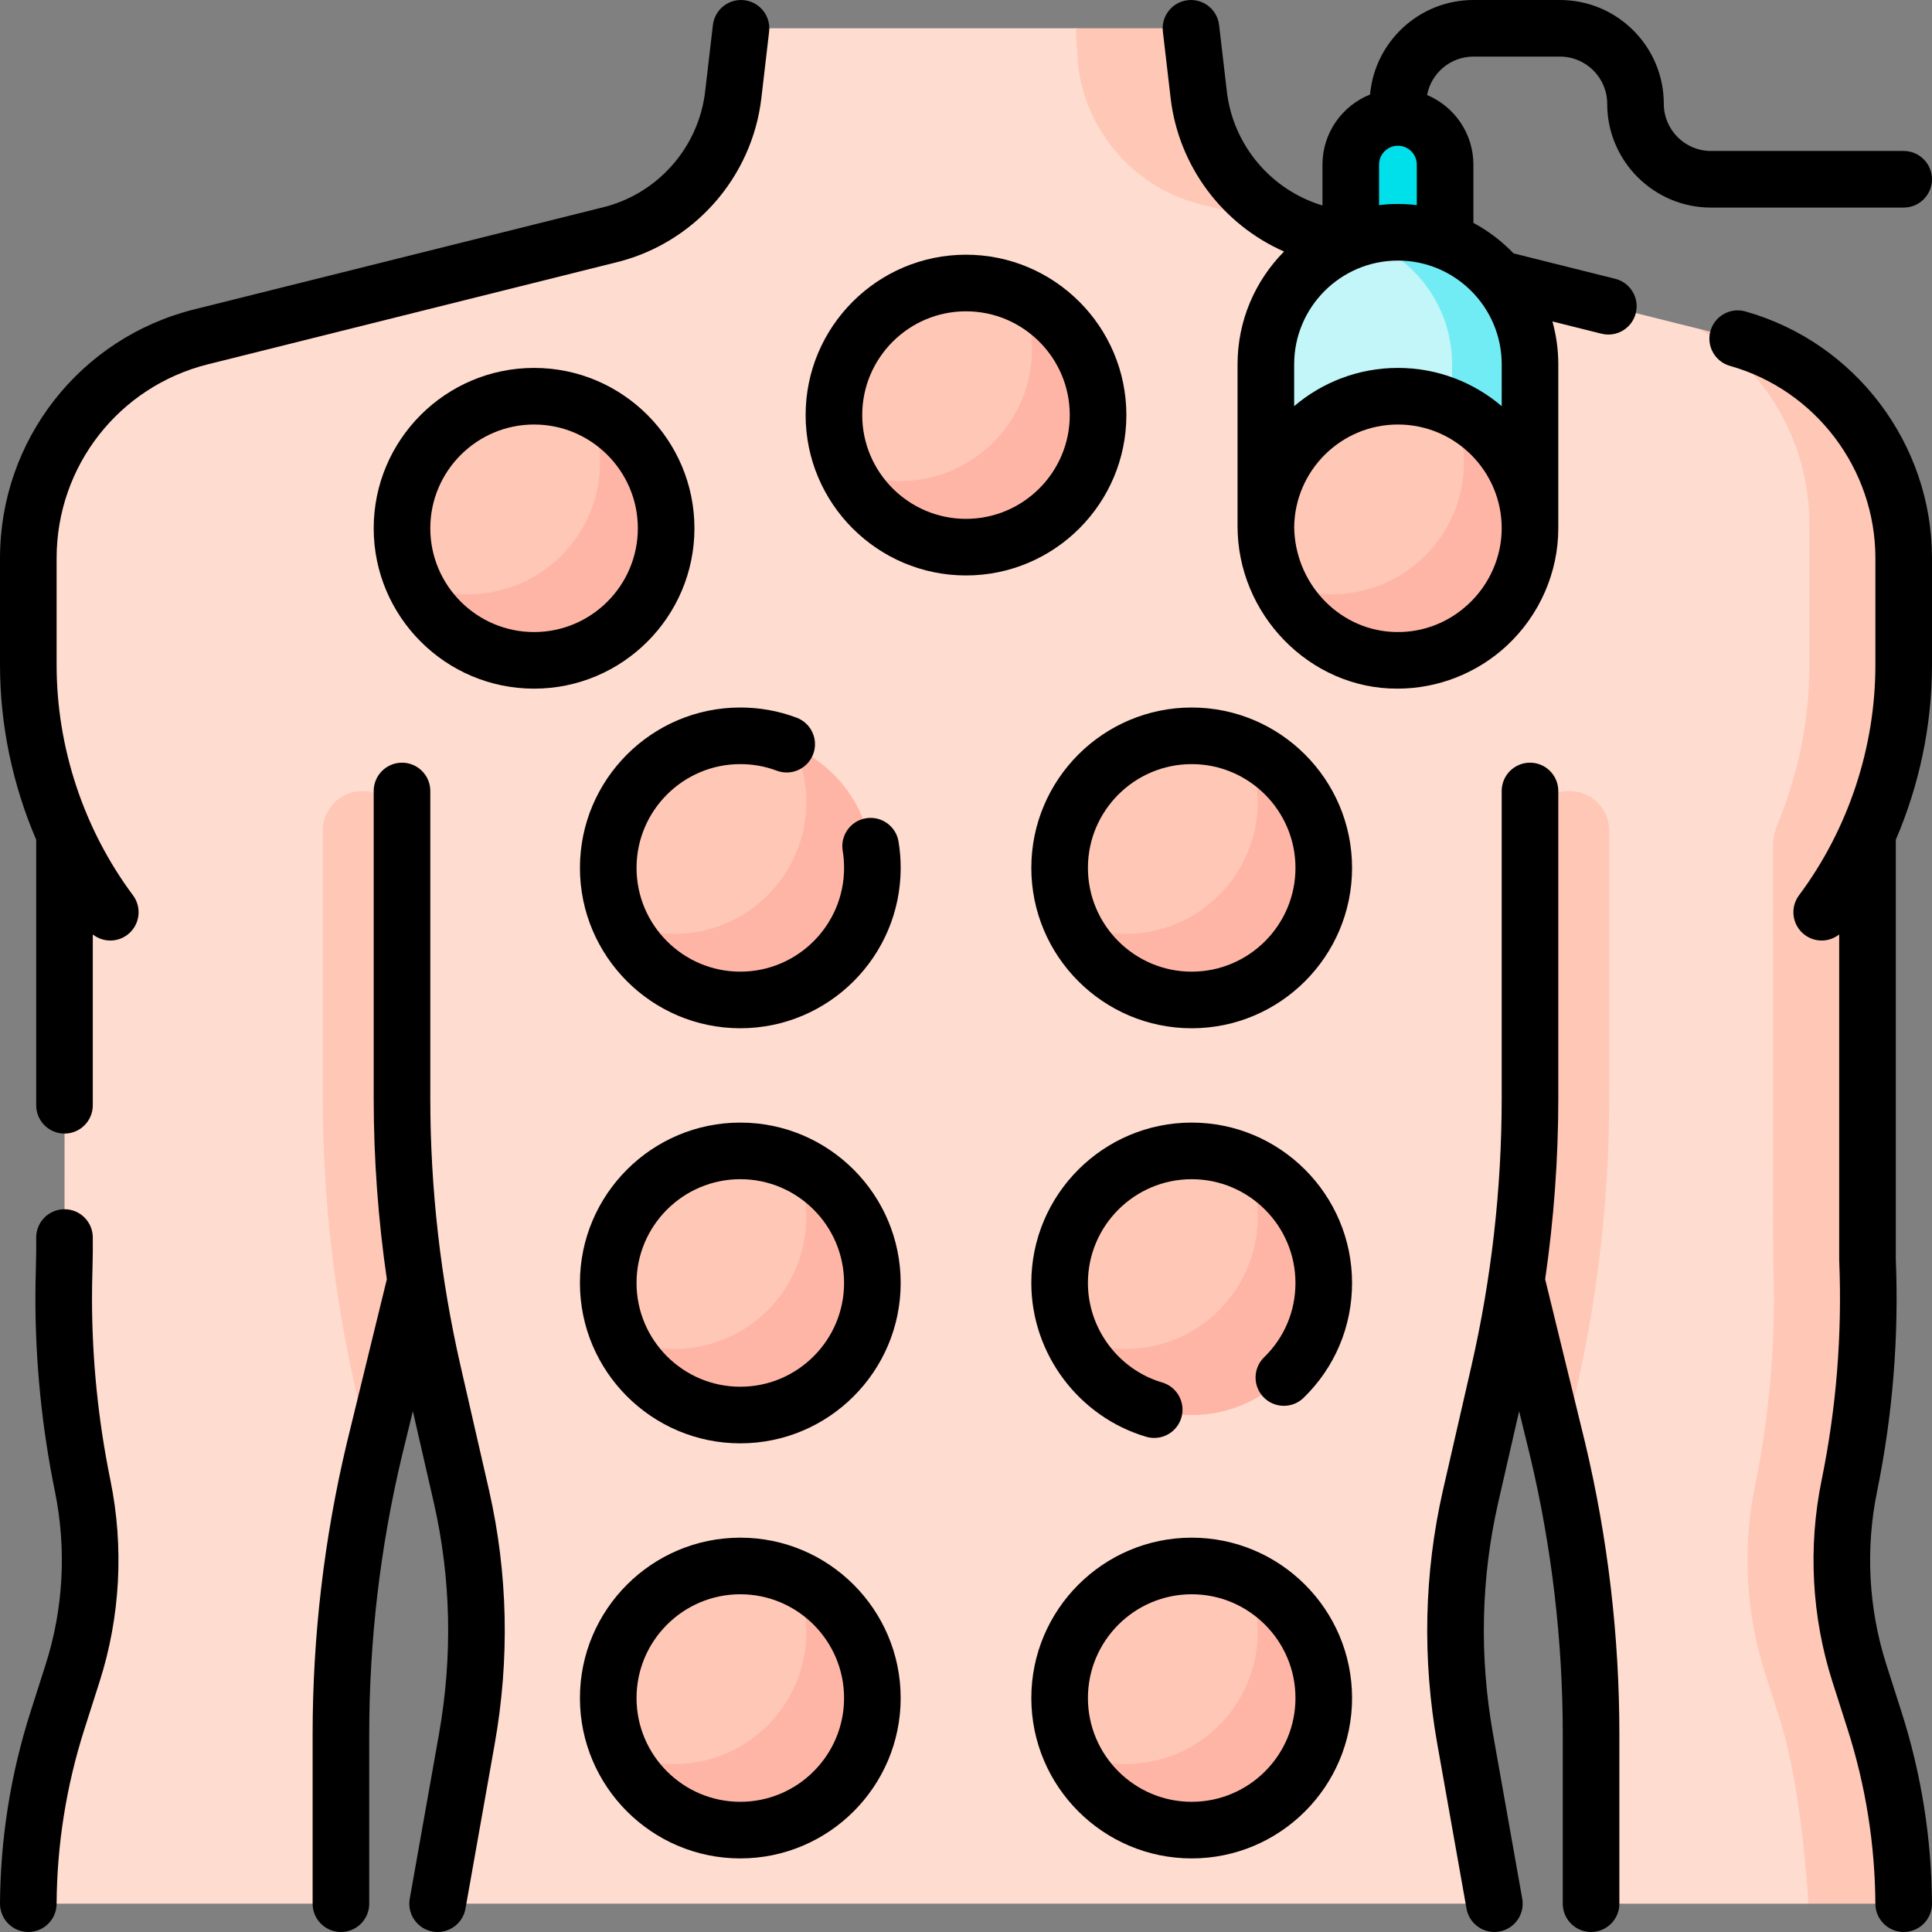
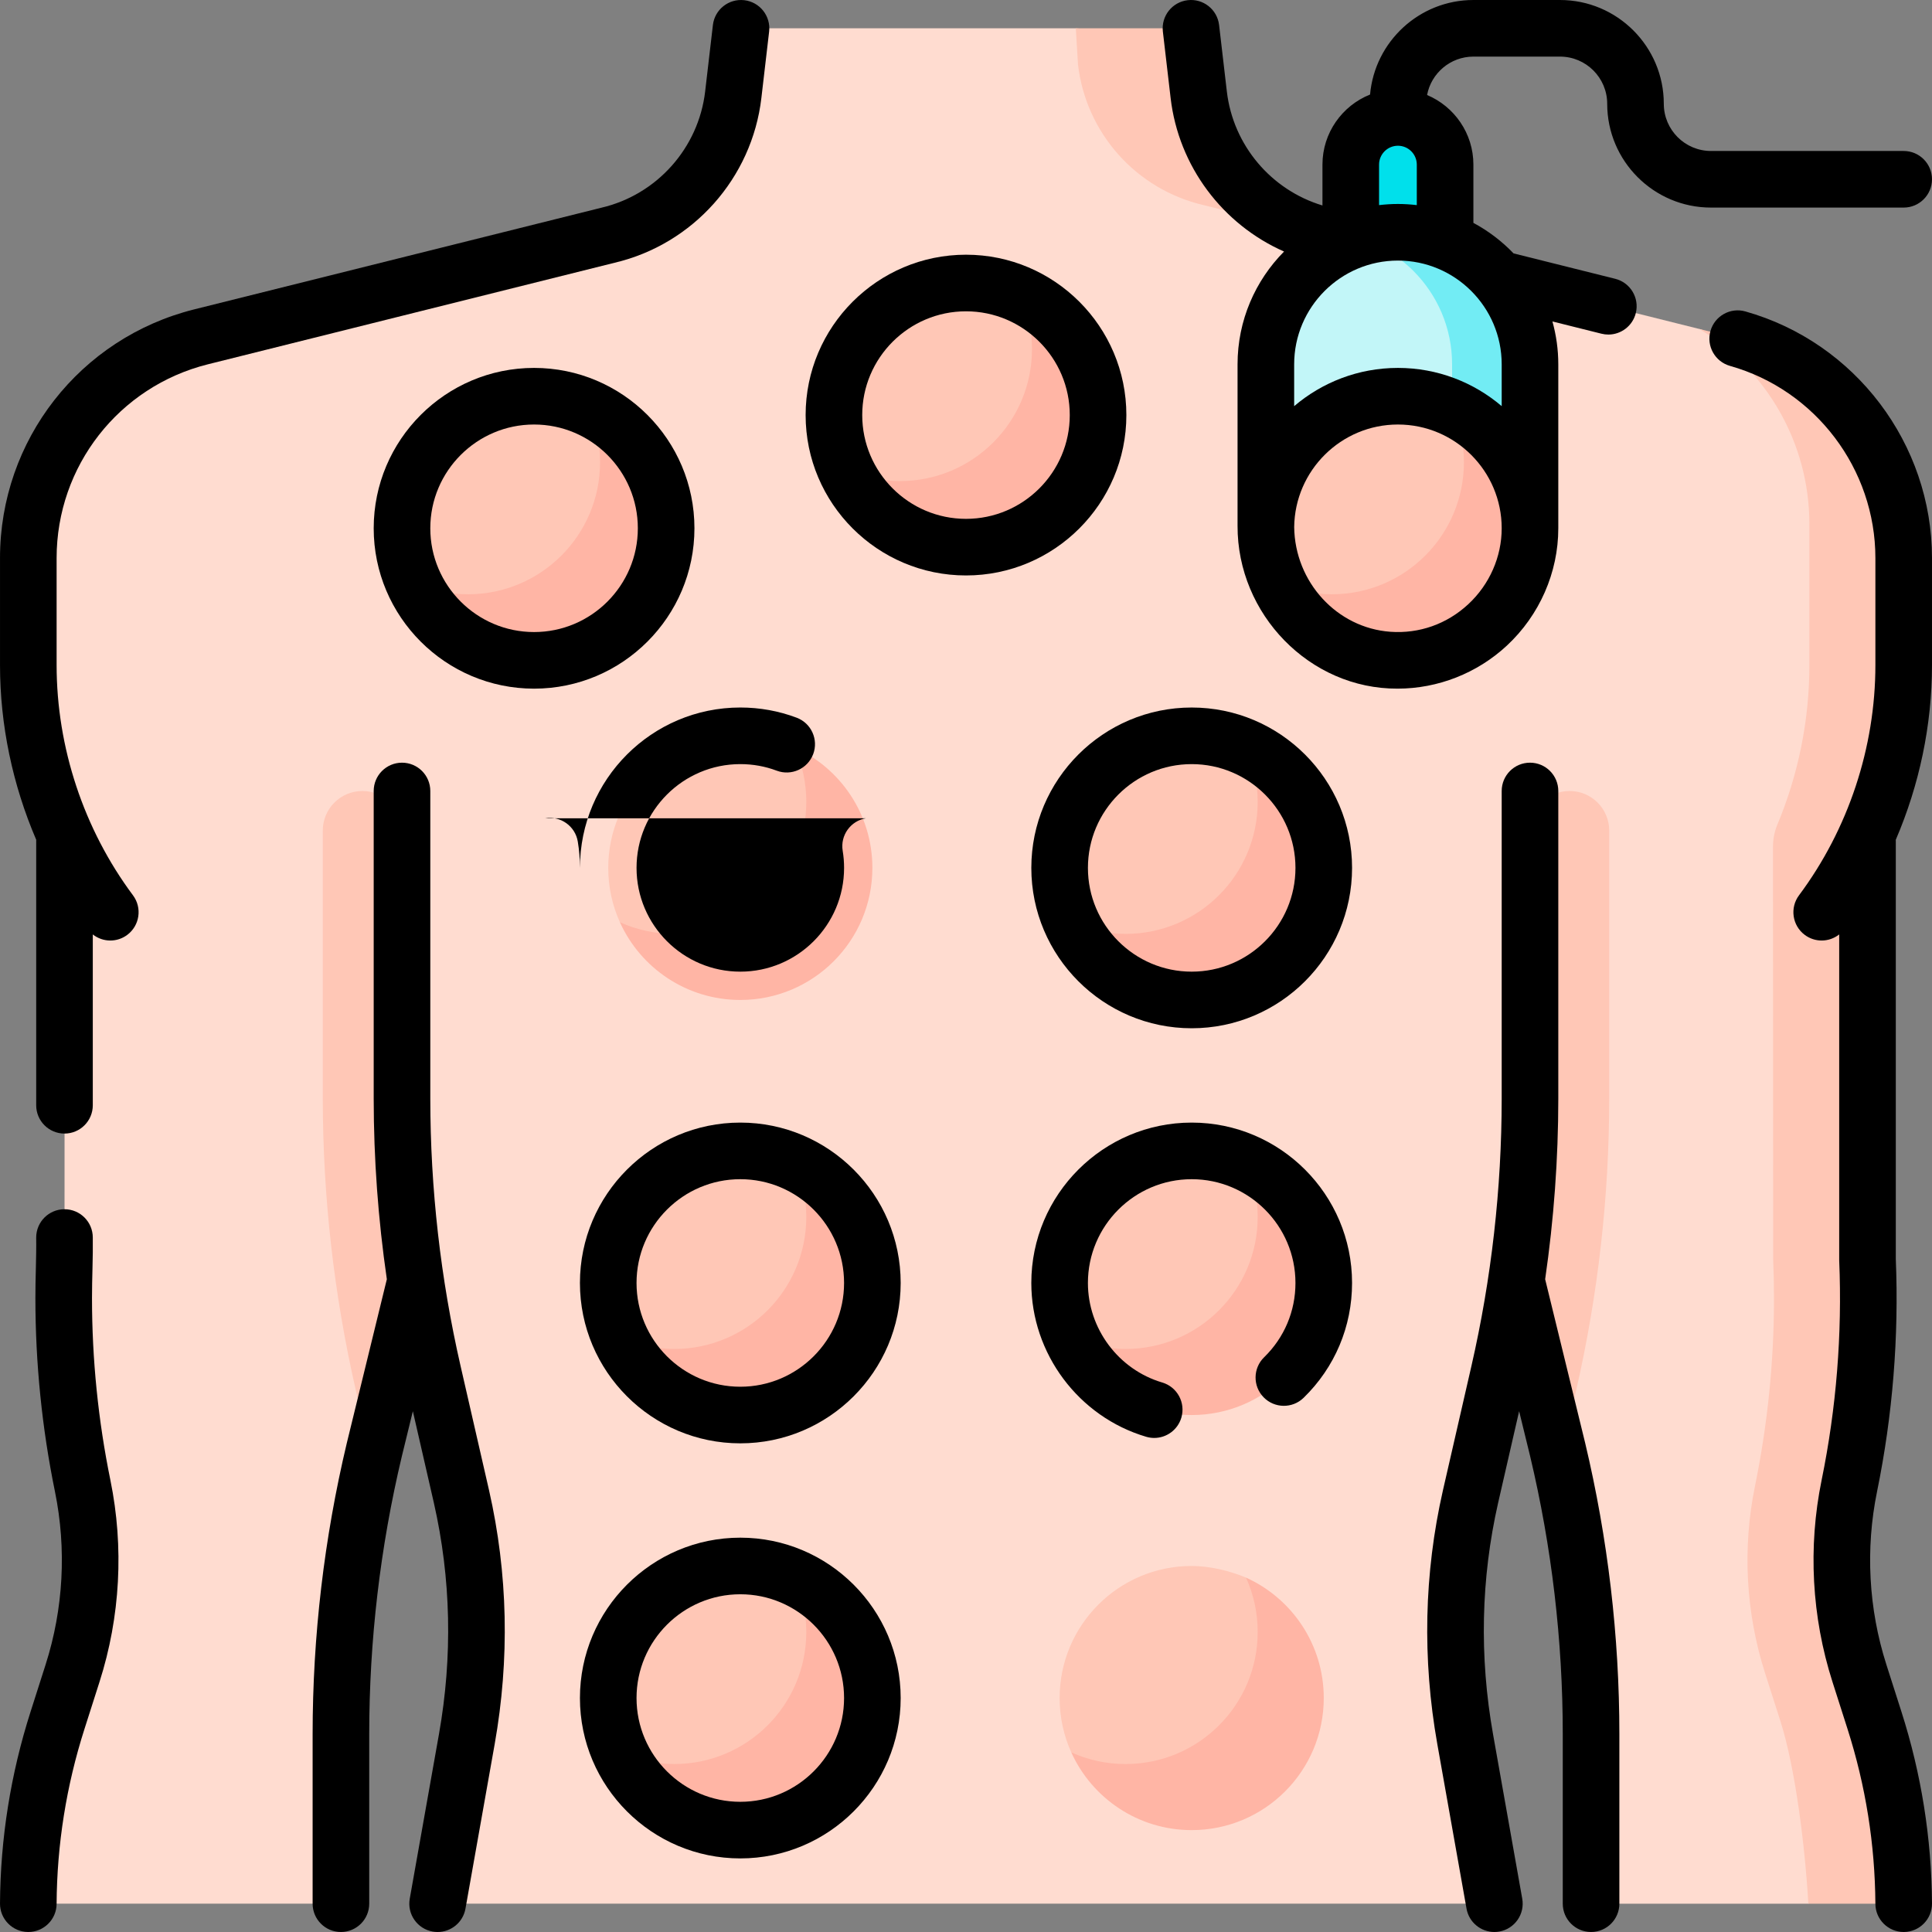
<svg xmlns="http://www.w3.org/2000/svg" id="Capa_1" height="512" viewBox="0 0 512.003 512.003" width="512">
  <rect x="0" y="0" width="512.003" height="512.003" fill="#808080" stroke="none" />
  <g>
    <g>
      <g>
        <path d="m486.099 454.607-4.009-12.53c-5.129-16.04-6.049-33.14-2.669-49.64 3.339-16.36 5.029-32.99 5.029-49.67 0-3.44-.08-6.88-.22-10.32l1.472-111.236c6.319-14.06 9.648-29.37 9.648-44.96v-28.35c0-27.74-9.651-50.614-36.555-57.324l-8.075-3.302-99.821-24.933c-17.816-4.16-35.149-17.512-37.269-35.682l-.141-13.694c-.24-2.02-1.939-3.54-3.969-3.54l-24.415-1.924h-85.169c-2.03 0-3.729 1.52-3.969 3.54l-1.639 14.07c-.168 1.442-.411 2.864-.716 4.261-3.539 16.21-16.1 29.139-32.506 32.969l-93.649 23.39-14.167 3.539c-26.903 6.71-45.789 30.89-45.789 58.63v28.35c0 15.331 3.517 31.094 9.638 44.96l6.302 22.577-6.314 9.373-.029 80.63c-.84 20.12.78 40.26 4.809 59.99 1.33 6.51 2 13.12 2 19.71 0 10.12-1.56 20.22-4.669 29.93l-4.009 12.53c-4.599 14.39-7.168 29.33-7.648 44.39-.07 2.27 1.729 4.16 4.009 4.16h74.762c2.209 0 3.999-1.79 3.999-4v-40.94c0-24.397 2.746-48.738 8.193-72.561.217-.95.982-36.993 1.208-37.942l10.404-9.677s2.759 16.31 4.609 24.38l7.428 32.41c.04.15.07.31.1.46 4.799 21.11 5.199 42.98 1.42 64.29l-2.729 15.34-4.179 23.54c-.43 2.45 1.45 4.7 3.939 4.7h266.346 4.169c.8 0 1.53-.23 2.149-.63 1.31-.83 2.08-2.41 1.79-4.07l-6.908-38.88c-3.779-21.31-3.379-43.18 1.419-64.29.03-.15.06-.31.1-.46l.32-1.41c-.71-3.55 12.557-51.85 11.717-55.38l10.677 12.03c.226.949.718 34.639.935 35.589 5.447 23.823 8.193 48.165 8.193 72.561v40.94c0 2.21 1.79 4 3.999 4h53.587l14.244-6.577c2.279 0 4.079-1.89 4.009-4.16-.479-15.06-6.792-24.767-11.391-39.157z" fill="#ffdcd0" />
        <g fill="#ffc7b6">
          <path d="m349.159 61.901-30.253-7.56c-17.816-4.16-31.102-19.06-33.222-37.23l-.58-9.61h26.964c2.029 0 3.729 1.52 3.969 3.54l1.639 14.07c2.05 17.57 14.547 32.09 31.483 36.79z" />
          <path d="m504.501 176.251c0 15.59-3.329 30.9-9.648 44.96l-3.009 22.107 3.023 9.843.036 80.63c.14 3.44.22 6.88.22 10.32 0 16.68-1.69 33.31-5.029 49.67-3.379 16.5-2.459 33.6 2.669 49.64l4.009 12.53c4.599 14.39 7.168 29.33 7.648 44.39.07 2.27-1.73 4.16-4.009 4.16h-21.175c-.88-15.07-3.409-35.89-7.458-48.55l-4.009-12.53c-5.129-16.04-6.049-33.14-2.669-49.64 3.339-16.36 5.029-32.99 5.029-49.67 0-3.44-.08-6.88-.22-10.32l-.049-109.301c-.001-2.032.364-4.055 1.148-5.93 5.572-13.324 8.498-27.694 8.498-42.309v-37.35c0-21.58-11.427-41-29.163-51.72l8.368 2.09c26.903 6.71 45.789 30.89 45.789 58.63v28.35z" />
          <g>
            <path d="m110.136 339.241-10.927 44.91c-.23.95-.45 1.9-.66 2.85l-4.249-18.55c-5.799-25.32-8.748-51.32-8.758-77.28v-71.05c0-5.799 4.7-10.5 10.497-10.5 5.798 0 10.497 4.701 10.497 10.5v71.04c.011 16.09 1.201 32.16 3.6 48.08z" />
            <path d="m415.963 209.621c5.798 0 10.497 4.701 10.497 10.5v71.04c-.01 25.98-2.959 51.98-8.758 77.29l-4.249 18.55c-.21-.95-.43-1.9-.66-2.85l-10.867-45.32c2.36-15.79 3.529-31.72 3.539-47.67v-71.04c0-5.799 4.7-10.5 10.498-10.5z" />
          </g>
        </g>
      </g>
      <g>
        <path d="m227.387 230.001c0 19.33-11.867 32.282-31.197 32.282-14.197 0-23.054-6.818-31.91-17.882-1.985-4.392-3.09-9.267-3.09-14.4 0-19.33 15.67-35 35-35 4.832 0 10.213 1.319 14.4 3.09 12.114 8.108 16.797 17.413 16.797 31.91z" fill="#ffc7b6" />
        <path d="m231.189 230.001c0 19.33-15.67 35-35 35-14.2 0-26.42-8.45-31.91-20.6 4.39 1.98 9.26 3.09 14.4 3.09 19.33 0 35-15.67 35-35 0-5.14-1.11-10.01-3.09-14.4 12.15 5.49 20.6 17.71 20.6 31.91z" fill="#ffb5a5" />
      </g>
      <g>
        <path d="m227.387 340.001c0 19.33-11.867 32.282-31.197 32.282-14.197 0-23.054-6.818-31.91-17.882-1.985-4.392-3.09-9.267-3.09-14.4 0-19.33 15.67-35 35-35 4.832 0 10.213 1.319 14.4 3.09 12.114 8.108 16.797 17.413 16.797 31.91z" fill="#ffc7b6" />
        <path d="m231.189 340.001c0 19.33-15.67 35-35 35-14.2 0-26.42-8.45-31.91-20.6 4.39 1.98 9.26 3.09 14.4 3.09 19.33 0 35-15.67 35-35 0-5.14-1.11-10.01-3.09-14.4 12.15 5.49 20.6 17.71 20.6 31.91z" fill="#ffb5a5" />
      </g>
      <g>
        <path d="m227.387 450.001c0 19.33-11.867 32.282-31.197 32.282-14.197 0-23.054-6.818-31.91-17.882-1.985-4.392-3.09-9.267-3.09-14.4 0-19.33 15.67-35 35-35 4.832 0 10.213 1.319 14.4 3.09 12.114 8.108 16.797 17.413 16.797 31.91z" fill="#ffc7b6" />
        <path d="m231.189 450.001c0 19.33-15.67 35-35 35-14.2 0-26.42-8.45-31.91-20.6 4.39 1.98 9.26 3.09 14.4 3.09 19.33 0 35-15.67 35-35 0-5.14-1.11-10.01-3.09-14.4 12.15 5.49 20.6 17.71 20.6 31.91z" fill="#ffb5a5" />
      </g>
      <g>
        <path d="m347.01 230.001c0 19.33-11.867 32.282-31.197 32.282-14.197 0-23.054-6.818-31.91-17.882-1.985-4.392-3.09-9.267-3.09-14.4 0-19.33 15.67-35 35-35 4.832 0 10.213 1.319 14.4 3.09 12.115 8.108 16.797 17.413 16.797 31.91z" fill="#ffc7b6" />
        <path d="m350.813 230.001c0 19.33-15.67 35-35 35-14.2 0-26.42-8.45-31.91-20.6 4.39 1.98 9.26 3.09 14.4 3.09 19.33 0 35-15.67 35-35 0-5.14-1.11-10.01-3.09-14.4 12.15 5.49 20.6 17.71 20.6 31.91z" fill="#ffb5a5" />
      </g>
      <g>
        <path d="m347.01 340.001c0 19.33-11.867 32.282-31.197 32.282-14.197 0-23.054-6.818-31.91-17.882-1.985-4.392-3.09-9.267-3.09-14.4 0-19.33 15.67-35 35-35 4.832 0 10.213 1.319 14.4 3.09 12.115 8.108 16.797 17.413 16.797 31.91z" fill="#ffc7b6" />
        <path d="m350.813 340.001c0 19.33-15.67 35-35 35-14.2 0-26.42-8.45-31.91-20.6 4.39 1.98 9.26 3.09 14.4 3.09 19.33 0 35-15.67 35-35 0-5.14-1.11-10.01-3.09-14.4 12.15 5.49 20.6 17.71 20.6 31.91z" fill="#ffb5a5" />
      </g>
      <g>
        <path d="m347.01 450.001c0 19.33-11.867 32.282-31.197 32.282-14.197 0-23.054-6.818-31.91-17.882-1.985-4.392-3.09-9.267-3.09-14.4 0-19.33 15.67-35 35-35 4.832 0 10.213 1.319 14.4 3.09 12.115 8.108 16.797 17.413 16.797 31.91z" fill="#ffc7b6" />
        <path d="m350.813 450.001c0 19.33-15.67 35-35 35-14.2 0-26.42-8.45-31.91-20.6 4.39 1.98 9.26 3.09 14.4 3.09 19.33 0 35-15.67 35-35 0-5.14-1.11-10.01-3.09-14.4 12.15 5.49 20.6 17.71 20.6 31.91z" fill="#ffb5a5" />
      </g>
      <g>
        <path d="m287.199 110.001c0 19.33-11.867 32.282-31.197 32.282-14.197 0-23.054-6.818-31.91-17.882-1.985-4.392-3.09-9.267-3.09-14.4 0-19.33 15.67-35 35-35 4.832 0 10.213 1.319 14.4 3.09 12.114 8.108 16.797 17.413 16.797 31.91z" fill="#ffc7b6" />
        <path d="m291.001 110.001c0 19.33-15.67 35-35 35-14.2 0-26.42-8.45-31.91-20.6 4.39 1.98 9.26 3.09 14.4 3.09 19.33 0 35-15.67 35-35 0-5.14-1.11-10.01-3.09-14.4 12.15 5.49 20.6 17.71 20.6 31.91z" fill="#ffb5a5" />
      </g>
      <g>
        <path d="m172.732 140.001c0 19.33-11.867 32.282-31.197 32.282-14.197 0-23.054-6.818-31.91-17.882-1.985-4.392-3.09-9.267-3.09-14.4 0-19.33 15.67-35 35-35 4.832 0 10.213 1.319 14.4 3.09 12.115 8.108 16.797 17.413 16.797 31.91z" fill="#ffc7b6" />
        <path d="m176.535 140.001c0 19.33-15.67 35-35 35-14.2 0-26.42-8.45-31.91-20.6 4.39 1.98 9.26 3.09 14.4 3.09 19.33 0 35-15.67 35-35 0-5.14-1.11-10.01-3.09-14.4 12.15 5.49 20.6 17.71 20.6 31.91z" fill="#ffb5a5" />
      </g>
      <path d="m382.968 75.001h-25v-31.378c0-6.904 5.596-12.5 12.5-12.5 6.904 0 12.5 5.596 12.5 12.5z" fill="#00e0eb" />
      <path d="m401.665 140.001-66.197-.675v-42.772c0-15.706 10.436-29.022 24.684-33.453 0 0 6.692-.018 10.316-.018 19.33 0 31.197 14.141 31.197 33.471z" fill="#c2f6f8" />
      <path d="m405.471 96.551v43.45l-20.65-.2v-43.25c0-9.67-3.92-18.41-10.25-24.75-3.98-3.98-8.91-7-14.42-8.7 3.26-1.01 6.73-1.55 10.32-1.55 9.67 0 18.41 3.92 24.75 10.25 6.33 6.34 10.25 15.08 10.25 24.75z" fill="#72ecf4" />
      <g>
        <path d="m401.665 140.001c0 19.33-11.867 32.282-31.197 32.282-14.197 0-23.054-6.818-31.91-17.882-1.985-4.392-3.09-9.267-3.09-14.4 0-19.33 15.67-35 35-35 4.832 0 10.213 1.319 14.4 3.09 12.115 8.108 16.797 17.413 16.797 31.91z" fill="#ffc7b6" />
        <path d="m405.468 140.001c0 19.33-15.67 35-35 35-14.2 0-26.42-8.45-31.91-20.6 4.39 1.98 9.26 3.09 14.4 3.09 19.33 0 35-15.67 35-35 0-5.14-1.11-10.01-3.09-14.4 12.15 5.49 20.6 17.71 20.6 31.91z" fill="#ffb5a5" />
      </g>
    </g>
    <g>
      <path d="m55.101 96.543 107.764-26.908c20.799-4.891 36.432-22.428 38.908-43.658l2.054-17.606c.479-4.114-2.466-7.839-6.581-8.319-4.116-.473-7.838 2.467-8.319 6.581l-2.054 17.606c-1.748 14.989-12.792 27.368-27.482 30.804-.037.008-.073.017-.109.026l-107.814 26.921c-30.303 7.566-51.466 34.668-51.466 65.908v28.349c0 15.911 3.338 31.739 9.601 46.32-.002.075-.011.148-.011.224v70.12c0 4.142 3.358 7.5 7.5 7.5s7.5-3.358 7.5-7.5v-45.273c1.341 1.057 2.982 1.614 4.643 1.614 1.559 0 3.131-.484 4.477-1.487 3.321-2.476 4.006-7.174 1.531-10.496-13.052-17.51-20.24-39.181-20.24-61.022v-28.349c-.002-24.342 16.488-45.46 40.098-51.355z" />
      <path d="m24.381 344.061c-.014-5.094.292-10.963.21-16.1 0-4.142-3.358-7.5-7.5-7.5s-7.5 3.358-7.5 7.5c.077 5.165-.23 10.977-.21 16.1 0 17.186 1.744 34.42 5.182 51.22 3.107 15.218 2.251 31.074-2.477 45.859l-3.999 12.528c-5.261 16.462-7.981 33.55-8.086 50.787-.025 4.142 3.312 7.52 7.455 7.545h.046c4.121 0 7.474-3.328 7.499-7.455.095-15.716 2.577-31.298 7.375-46.314l3.999-12.526c5.508-17.222 6.505-35.696 2.884-53.429-3.237-15.815-4.878-32.037-4.878-48.215z" />
      <path d="m122.074 362.086c-5.325-23.235-8.03-47.099-8.039-70.924v-81.542c0-4.142-3.358-7.5-7.5-7.5s-7.5 3.358-7.5 7.5v81.545c.006 15.995 1.178 32.004 3.483 47.845l-10.607 43.404c-6.013 25.252-9.062 51.208-9.062 77.147v44.94c0 4.142 3.358 7.5 7.5 7.5s7.5-3.358 7.5-7.5v-44.94c0-24.771 2.912-49.558 8.644-73.63l2.919-11.946 5.57 24.305c4.553 20.058 5.005 40.691 1.341 61.325l-7.736 43.575c-.724 4.078 1.995 7.972 6.073 8.696.443.079.884.117 1.32.117 3.567 0 6.73-2.556 7.375-6.19l7.736-43.575c4.015-22.615 3.516-45.247-1.482-67.266z" />
      <path d="m462.545 82.532c-3.988-1.124-8.129 1.198-9.253 5.185s1.198 8.129 5.185 9.253c22.683 6.392 38.524 27.336 38.524 50.931v28.35c0 21.844-7.189 43.513-20.242 61.016-2.476 3.321-1.792 8.02 1.528 10.496 1.346 1.004 2.919 1.488 4.478 1.488 1.661 0 3.302-.557 4.643-1.614v86.158c0 .104.002.208.006.312.811 19.488-.76 39.058-4.668 58.167-3.626 17.725-2.631 36.203 2.878 53.435l4.004 12.526c4.793 14.991 7.273 30.573 7.373 46.313.026 4.126 3.379 7.453 7.499 7.453h.048c4.142-.026 7.479-3.405 7.453-7.547-.109-17.261-2.829-34.348-8.084-50.786l-4.004-12.526c-4.729-14.79-5.583-30.649-2.471-45.862 4.143-20.25 5.813-40.987 4.967-61.639v-110.845c0-.074-.009-.147-.011-.221 6.265-14.58 9.604-30.409 9.604-46.324v-28.35c-.001-30.282-20.338-57.163-49.457-65.369z" />
      <path d="m409.484 339.01c2.305-15.842 3.477-31.852 3.483-47.848v-81.542c0-4.142-3.358-7.5-7.5-7.5s-7.5 3.358-7.5 7.5v81.539c-.009 23.829-2.714 47.692-8.039 70.927l-7.537 32.884c-4.999 22.02-5.498 44.652-1.482 67.267l7.736 43.575c.645 3.635 3.808 6.19 7.375 6.19.435 0 .876-.038 1.32-.117 4.078-.724 6.797-4.618 6.073-8.696l-7.736-43.575c-3.664-20.634-3.212-41.267 1.341-61.326l5.57-24.304 2.909 11.904c5.742 24.115 8.654 48.902 8.654 73.673v44.94c0 4.142 3.358 7.5 7.5 7.5s7.5-3.358 7.5-7.5v-44.94c0-25.939-3.049-51.895-9.072-77.19z" />
      <path d="m196.189 407.501c-23.435 0-42.5 19.065-42.5 42.5s19.065 42.5 42.5 42.5 42.5-19.065 42.5-42.5-19.065-42.5-42.5-42.5zm0 70c-15.164 0-27.5-12.336-27.5-27.5s12.336-27.5 27.5-27.5 27.5 12.336 27.5 27.5-12.336 27.5-27.5 27.5z" />
-       <path d="m315.813 407.501c-23.435 0-42.5 19.065-42.5 42.5s19.065 42.5 42.5 42.5 42.5-19.065 42.5-42.5-19.065-42.5-42.5-42.5zm0 70c-15.164 0-27.5-12.336-27.5-27.5s12.336-27.5 27.5-27.5 27.5 12.336 27.5 27.5-12.336 27.5-27.5 27.5z" />
      <path d="m196.189 297.501c-23.435 0-42.5 19.065-42.5 42.5s19.065 42.5 42.5 42.5 42.5-19.065 42.5-42.5-19.065-42.5-42.5-42.5zm0 70c-15.164 0-27.5-12.336-27.5-27.5s12.336-27.5 27.5-27.5 27.5 12.336 27.5 27.5-12.336 27.5-27.5 27.5z" />
      <path d="m334.869 370.294c2.89 2.967 7.638 3.029 10.605.14 8.278-8.062 12.837-18.871 12.837-30.433 0-23.435-19.065-42.5-42.5-42.5s-42.5 19.065-42.5 42.5c0 18.706 12.52 35.468 30.445 40.763.709.209 1.424.309 2.128.309 3.238 0 6.226-2.114 7.189-5.377 1.173-3.973-1.096-8.144-5.068-9.317-11.596-3.425-19.694-14.271-19.694-26.377 0-15.164 12.336-27.5 27.5-27.5s27.5 12.336 27.5 27.5c0 7.48-2.949 14.472-8.303 19.688-2.967 2.889-3.029 7.637-.139 10.604z" />
-       <path d="m229.495 216.852c-4.086.677-6.85 4.539-6.172 8.625.245 1.476.369 2.998.369 4.523 0 15.164-12.336 27.5-27.5 27.5s-27.5-12.336-27.5-27.5 12.336-27.5 27.5-27.5c3.341 0 6.586.584 9.645 1.738 3.873 1.459 8.202-.497 9.664-4.373 1.461-3.876-.497-8.202-4.373-9.664-4.756-1.792-9.781-2.702-14.936-2.702-23.435 0-42.5 19.065-42.5 42.5s19.065 42.5 42.5 42.5 42.5-19.065 42.5-42.5c0-2.345-.192-4.692-.571-6.977-.678-4.084-4.545-6.848-8.626-6.17z" />
+       <path d="m229.495 216.852c-4.086.677-6.85 4.539-6.172 8.625.245 1.476.369 2.998.369 4.523 0 15.164-12.336 27.5-27.5 27.5s-27.5-12.336-27.5-27.5 12.336-27.5 27.5-27.5c3.341 0 6.586.584 9.645 1.738 3.873 1.459 8.202-.497 9.664-4.373 1.461-3.876-.497-8.202-4.373-9.664-4.756-1.792-9.781-2.702-14.936-2.702-23.435 0-42.5 19.065-42.5 42.5c0-2.345-.192-4.692-.571-6.977-.678-4.084-4.545-6.848-8.626-6.17z" />
      <path d="m315.813 187.501c-23.435 0-42.5 19.065-42.5 42.5s19.065 42.5 42.5 42.5 42.5-19.065 42.5-42.5-19.065-42.5-42.5-42.5zm0 70c-15.164 0-27.5-12.336-27.5-27.5s12.336-27.5 27.5-27.5 27.5 12.336 27.5 27.5-12.336 27.5-27.5 27.5z" />
      <path d="m298.501 110.001c0-23.435-19.065-42.5-42.5-42.5s-42.5 19.065-42.5 42.5 19.065 42.5 42.5 42.5 42.5-19.065 42.5-42.5zm-42.5 27.5c-15.164 0-27.5-12.336-27.5-27.5s12.336-27.5 27.5-27.5 27.5 12.336 27.5 27.5-12.336 27.5-27.5 27.5z" />
      <path d="m184.035 140.001c0-23.435-19.065-42.5-42.5-42.5s-42.5 19.065-42.5 42.5 19.065 42.5 42.5 42.5 42.5-19.065 42.5-42.5zm-42.5 27.5c-15.164 0-27.5-12.336-27.5-27.5s12.336-27.5 27.5-27.5 27.5 12.336 27.5 27.5-12.336 27.5-27.5 27.5z" />
      <path d="m390.473 15.001h22.949c6.895 0 12.505 5.61 12.505 12.505 0 15.167 12.339 27.505 27.505 27.505h51.069c4.142 0 7.5-3.358 7.5-7.5s-3.358-7.5-7.5-7.5h-51.069c-6.896 0-12.505-5.61-12.505-12.505 0-15.167-12.339-27.505-27.505-27.505h-22.949c-14.339 0-26.144 11.031-27.39 25.052-7.38 2.946-12.615 10.151-12.615 18.57v10.828c-13.608-4.092-23.678-15.965-25.339-30.213l-2.054-17.606c-.48-4.114-4.204-7.062-8.319-6.581-4.114.48-7.06 4.205-6.581 8.319l2.054 17.605c2.111 18.095 13.783 33.501 30.061 40.687-7.612 7.684-12.323 18.247-12.323 29.892v42.771c-.084 23.459 19.141 43.293 42.424 43.172 10.652 0 21.063-4.071 28.952-11.406 8.658-8.051 13.624-19.383 13.624-31.091v-43.446c0-3.937-.549-7.745-1.556-11.366l13.001 3.249c.61.152 1.222.226 1.824.226 3.36 0 6.418-2.275 7.271-5.684 1.004-4.019-1.439-8.09-5.458-9.095l-26.937-6.732c-3.091-3.221-6.678-5.96-10.645-8.085v-15.444c0-8.29-5.072-15.417-12.274-18.445 1.095-5.785 6.181-10.177 12.28-10.177zm7.495 81.553v11.081c-7.418-6.313-17.019-10.134-27.5-10.134s-20.082 3.822-27.5 10.134v-11.081c0-15.164 12.336-27.5 27.5-27.5s27.5 12.337 27.5 27.5zm-8.839 63.553c-5.676 5.278-13.016 7.874-20.676 7.321-14.177-1.032-25.301-13.19-25.477-27.753.176-15.013 12.438-27.174 27.492-27.174 15.164 0 27.5 12.336 27.5 27.5 0 7.555-3.222 14.883-8.839 20.106zm-18.661-106.053c-1.692 0-3.359.111-5 .304v-10.735c0-2.757 2.243-5 5-5s5 2.243 5 5v10.735c-1.642-.193-3.308-.304-5-.304z" />
    </g>
  </g>
</svg>